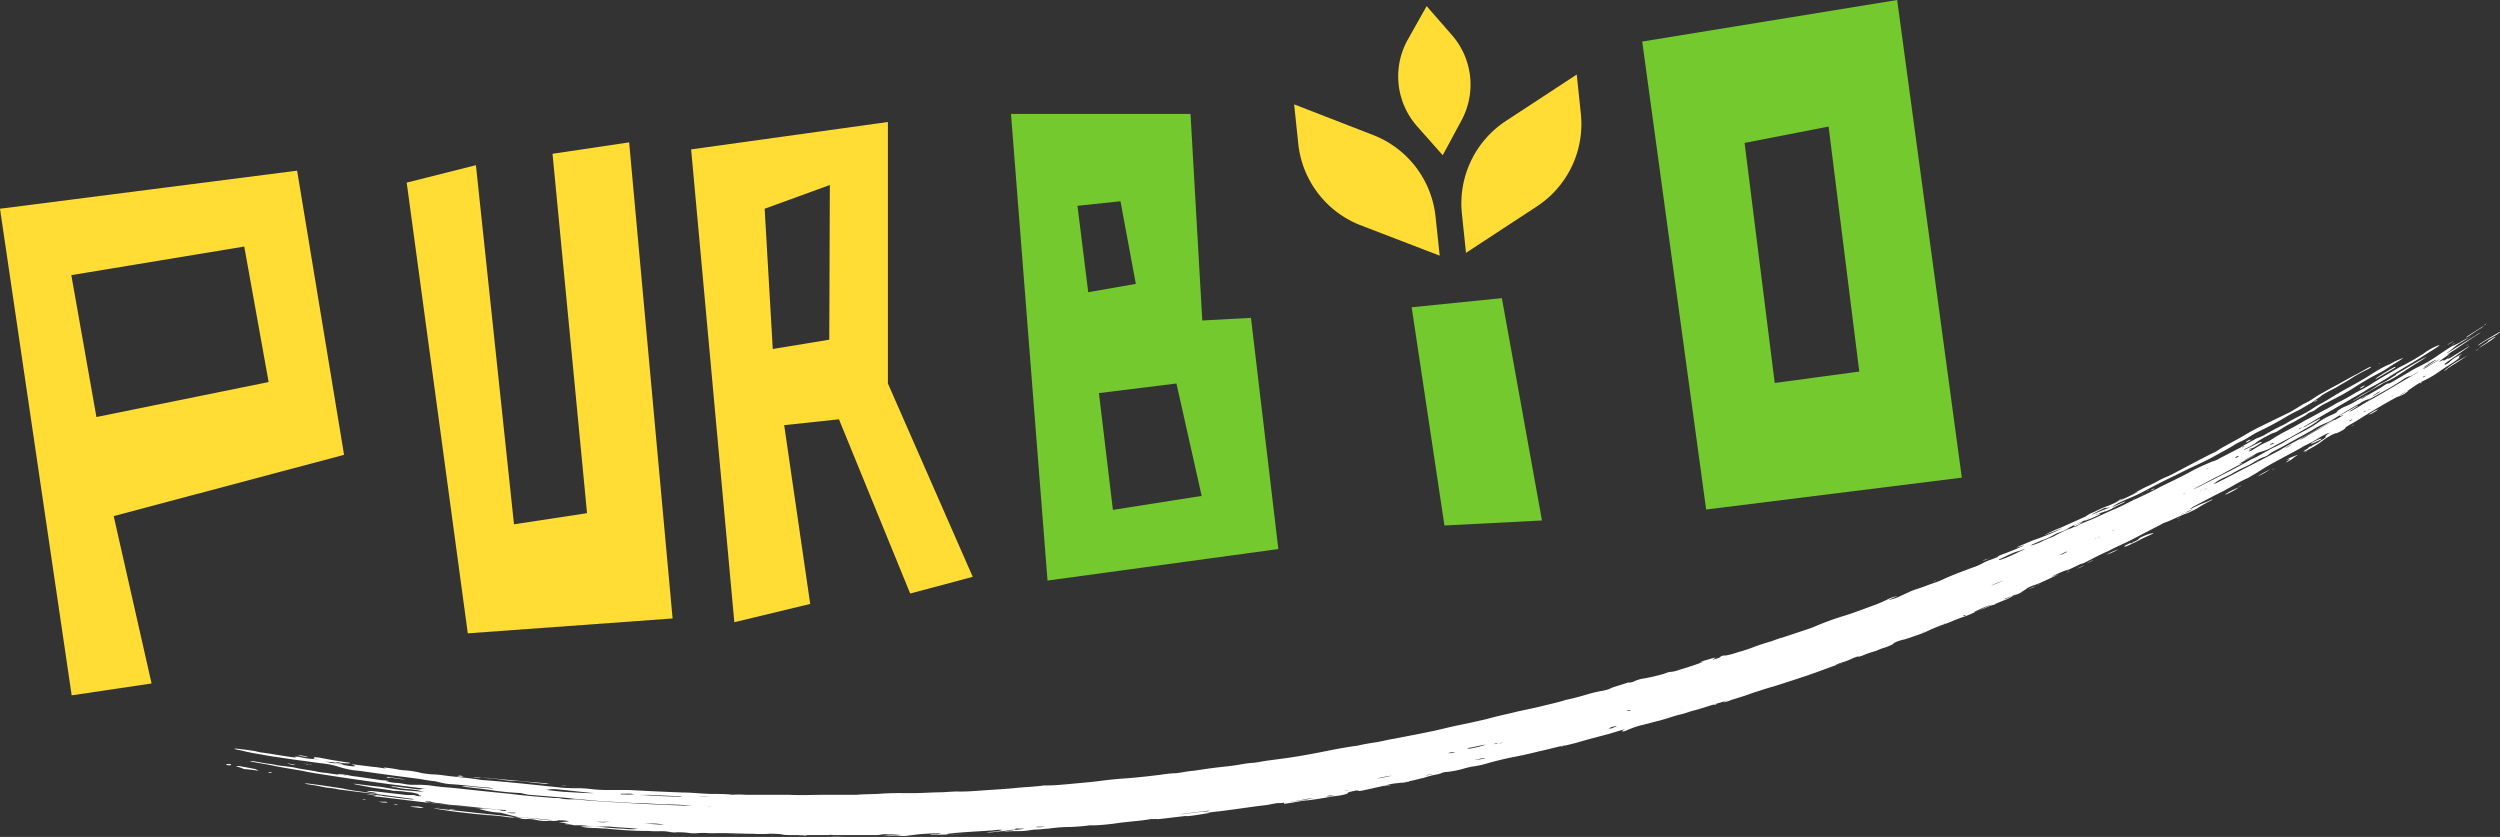
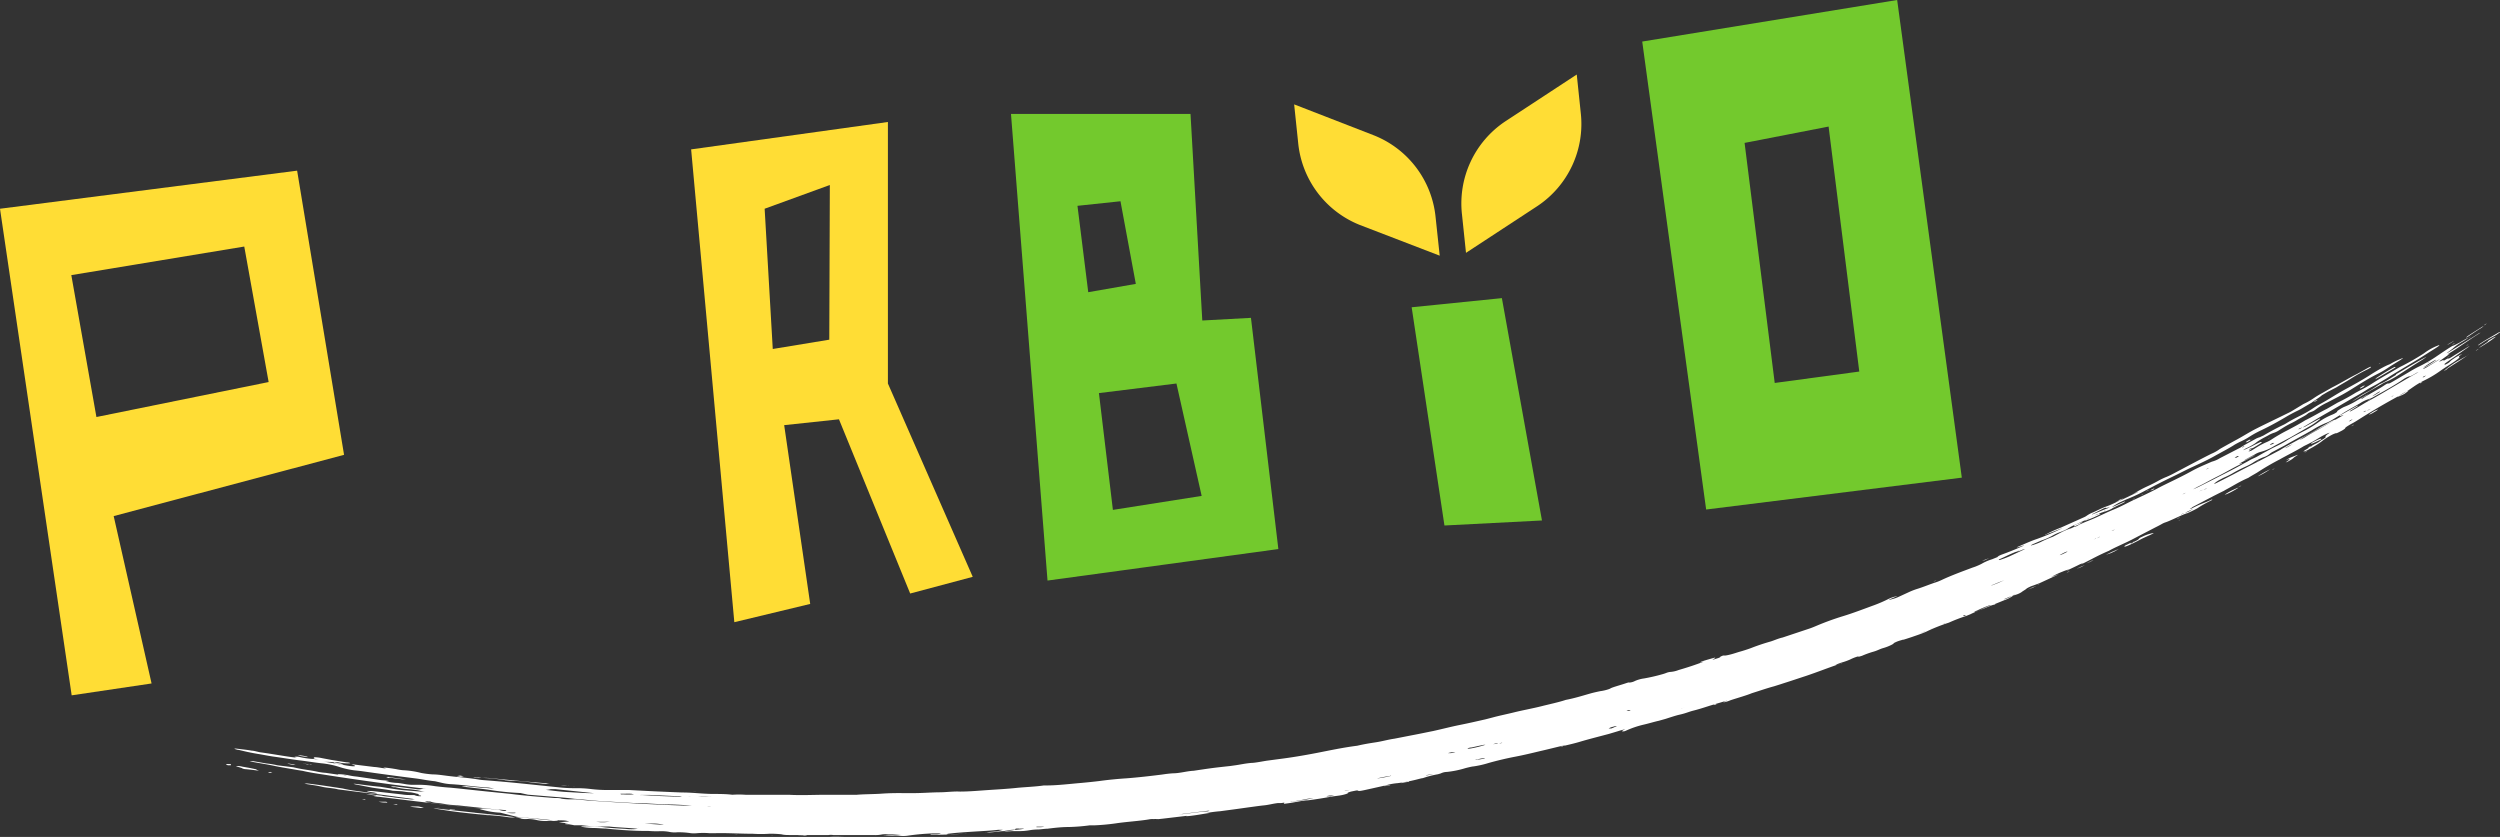
<svg xmlns="http://www.w3.org/2000/svg" viewBox="0 0 273.79 91.66">
  <rect x="0" y="0" width="273.79" height="91.66" fill="#333333" stroke="none" />
  <defs>
    <style>.cls-1{fill:#fff;}.cls-2{fill:#ffdd35;}.cls-3{fill:#73c92d;}</style>
  </defs>
  <g id="Calque_2" data-name="Calque 2">
    <g id="Calque_1-2" data-name="Calque 1">
      <g id="Groupe_10" data-name="Groupe 10">
        <path id="Tracé_457" data-name="Tracé 457" class="cls-1" d="M226.67,62.34l0,0h0ZM171.32,81.62h0Zm57-20h0ZM90.8,91.57h0Zm36-1.9h0ZM254.19,48.13l0,0h0Zm-228.1,34c-.55-.13-.55-.19,0-.12s1,.11,1.48.2c.27,0,.77.17,1,.19,1.16.15,2.62.43,3.74.56.43,0,0,0-.06-.07a1.36,1.36,0,0,1,.5,0,8.76,8.76,0,0,0,1.36.22c.26,0,.79.09,1.19.13.16,0,.12,0-.13,0-.55-.1-.85-.16-.82-.21a.3.3,0,0,1,.07-.1,4.11,4.11,0,0,1,.85.1l1,.19,1.68.27c.28,0,.48.09.37.1a3.54,3.54,0,0,1-.58,0,3,3,0,0,1-.66-.1,1.86,1.86,0,0,0-.42,0l-.08,0c-.72-.1-.45,0-1.3-.1-.23,0-.3,0-.19,0l.22,0c1,.14,1.81.31,2.72.46.52.08.94.11.84,0l-.39-.16L41,84c.25,0,.77.11,1.08.14.53.05-.33-.1,0-.08s.88.1,1.34.18a5.65,5.65,0,0,0,.7.11,9.67,9.67,0,0,1,2,.3,10.75,10.75,0,0,0,1.27.16c.51,0,1.07.09,1.62.16,1.11.14,2.31.22,3.34.39a6.58,6.58,0,0,0,.79.09c2.13.17,3.06.26,5,.46l3,.31a15.51,15.51,0,0,0,1.8.1,12.89,12.89,0,0,1,1.76.09,15.19,15.19,0,0,0,1.78.11c.37,0,.87,0,1.19,0s.75,0,1.27,0q2.86.16,5.75.27c1.13,0,2.11.14,3.31.16.72,0,1.54,0,2.2.09a9.72,9.72,0,0,1,1.43,0c1.52,0,3.16,0,4.76,0,1.3.08,2.78,0,4.18,0,.84,0,1.72,0,2.47,0,.17,0,.67,0,.81,0,.77-.07,1.85-.06,2.68-.12s1.61-.07,2.44-.06l1.08,0c.94,0,1.89-.08,2.81-.09.73,0,1.61-.12,2.26-.08,1.05,0,2.1-.1,3.14-.17s2-.12,3.05-.23c.84-.09,2.07-.13,3-.27l.27,0c1.21,0,2.57-.17,3.87-.28.64-.06,1.25-.12,1.91-.2.93-.13,2.06-.24,3-.3,1.3-.1,2.6-.25,3.87-.41.48-.07.79-.11,1.22-.14.76,0,1.49-.24,2.28-.28,2.08-.31,2.08-.31,4-.52l.57-.08c.57-.08,1.05-.2,1.77-.26.35,0,1.09-.15,1.66-.24l1.35-.18c1.35-.17,2.67-.39,4.07-.66s2.9-.6,4.49-.8c.68-.16,1.27-.26,2-.37S152,81,152.7,80.9l2-.39c.75-.14,1.5-.3,2.25-.45,1-.22,1.86-.45,2.94-.67.92-.18,1.86-.4,2.79-.61l.77-.2c.77-.21,1.63-.38,2.43-.58s2-.42,2.95-.66,1.87-.43,2.65-.69c1-.19,1.87-.47,2.79-.73.38-.1.71-.17,1-.23a4.66,4.66,0,0,0,.84-.19,1.3,1.3,0,0,0,.32-.14c.31-.14,1.06-.34,1.56-.51s.36-.09.48-.1a1.49,1.49,0,0,0,.58-.17,3.71,3.71,0,0,1,1-.28,19.38,19.38,0,0,0,2-.46,3.91,3.91,0,0,0,.45-.15,1.59,1.59,0,0,1,.39-.1,3.12,3.12,0,0,0,.94-.21c1.07-.31,1.92-.6,2.66-.88.28-.11,0,0-.09,0s-.35.11-.15,0,.91-.3,1.29-.41.32-.06.27,0l-.27.13c-.13,0-.09,0,.16,0l.5-.16a.7.7,0,0,0,.21-.11s0,0,0,0-.12,0,.3-.16h.23s0,0,0,0,.14,0,.6-.12.74-.23,1-.3.81-.24,1.21-.39c.62-.24,1.29-.48,2.14-.72.35-.1.86-.34,1.33-.44l3-1c.23-.08.52-.2.68-.27a30.33,30.33,0,0,1,2.94-1.07c1.18-.36,2.3-.8,3.43-1.21a15.19,15.19,0,0,0,1.6-.7,3.87,3.87,0,0,1,.65-.23c.37-.11.34-.09-.15.12-.65.27-.68.3-.09.14a3.77,3.77,0,0,0,.64-.23l1.15-.53a7.6,7.6,0,0,1,.94-.36c.56-.17,1.41-.52,1.95-.69a5.7,5.7,0,0,0,.72-.29c1-.47,2.17-.9,3.29-1.32.16-.06.31-.1.47-.17a6.28,6.28,0,0,0,.59-.27,5.37,5.37,0,0,1,1.13-.49l.74-.3c.25-.11.23-.11,0,0a.41.41,0,0,1-.16,0c.16-.07.38-.18.47-.21.72-.26,1.46-.55,2.26-.91.26-.12.27-.13.07-.07l-.55.18c-.08,0-.11,0-.13,0l.22-.1.26-.11c.62-.27,1.19-.52,1.7-.69a26.37,26.37,0,0,0,2.69-1.13l.15-.08-.21.08-1.65.65c-.15.05-.09,0,.12-.08a14.18,14.18,0,0,1,1.54-.69l2.59-1.16a1.35,1.35,0,0,0,.26-.15,3.13,3.13,0,0,1,.7-.37c.51-.23,1-.49,1.49-.66s1-.43,1.47-.66a3.52,3.52,0,0,1,.69-.37,6.54,6.54,0,0,0,1-.48,13.24,13.24,0,0,1,1.29-.68c.44-.2.85-.41,1.19-.6a7.43,7.43,0,0,1,.9-.43,9.54,9.54,0,0,0,.91-.44c2.48-1.31,2.71-1.44,4-2.09a4.44,4.44,0,0,0,.83-.45c.14-.11.65-.38,1-.58l.69-.38c.93-.49,1.54-.91,2.47-1.38s1.66-.81,2.49-1.22l.92-.45a4.23,4.23,0,0,0,.42-.22l1.27-.77a7.53,7.53,0,0,0,1.17-.67c.21-.14.49-.32.86-.52s.92-.53,1.23-.69c.84-.42,1.77-1,2.61-1.41l.93-.52c.61-.34.59-.28.59-.24s0,.05-.32.23a18,18,0,0,0-1.81,1c-.48.32-1.1.65-1.66,1l-.93.48-.65.38c-.12.15-.89.61-1.09.79l-.9.53c-.2.12-.4.24-.61.34-.48.23-.95.48-1.4.75-.84.5-1.76,1-2.62,1.41a11.12,11.12,0,0,0-1.31.72,7.13,7.13,0,0,1-1,.54c-.13.06-.57.29-.67.36-.52.34-1.45.82-2.16,1.22s-1.55.79-2.39,1.18c-.67.3-1.53.76-2.29,1.12-1.08.52-2,1-2.87,1.46a17.8,17.8,0,0,1-1.87.89c-.26.1-.69.3-1,.44a8.3,8.3,0,0,0-.81.49,2.56,2.56,0,0,0,.32-.12l.77-.35c.27-.12.42-.17.35-.11a1.22,1.22,0,0,1-.29.17l-.77.37a1.76,1.76,0,0,0-.42.24,6.1,6.1,0,0,1-1.08.4l-.53.24a3.88,3.88,0,0,0-1,.47l-.24.11-1.31.59a5.24,5.24,0,0,0-.73.41,5.64,5.64,0,0,1-.71.31,5,5,0,0,0-.82.37,6.45,6.45,0,0,1-1.26.56l-.76.33a2.53,2.53,0,0,0-.37.18c-.18.12.59-.12,1.05-.34a11,11,0,0,1,1.32-.57l.76-.4a8,8,0,0,1,1.12-.5c.11,0,.28-.11.43-.17a1.36,1.36,0,0,0,.55-.24c.73-.35,1.23-.5,1.94-.83s1.34-.63,1.78-.81c.92-.37,1.58-.76,2.4-1.14s1.68-.78,2.49-1.21c.45-.25,1.15-.58,1.74-.87s1.3-.64,1.95-1c.81-.45,1.56-.75,2.26-1.06a3.13,3.13,0,0,0,.88-.38L245.4,49c.28-.22,1.14-.66,1.75-1l.28-.11c.1,0,0,0,.43-.18.7-.41,1.41-.8,2.14-1.15a3.23,3.23,0,0,0,.41-.22c.71-.44,1.38-.74,2.08-1.12s.93-.62,1.65-1c1-.54,1.64-1,2.61-1.53s1.84-1,2.75-1.58,1.64-1,2.24-1.23a8.29,8.29,0,0,1,1.31-.63c.24-.11.1,0-.23.22-.49.3-.94.57-1.37.86s-.77.47-1.17.67c-.61.31-1.25.69-1.9,1.09-1.59,1-1.58,1-3.53,2a7.08,7.08,0,0,0-1.29.79,1.41,1.41,0,0,1-.34.19l-.35.13-.22.16c-.09.11-.68.41-1,.59a7.45,7.45,0,0,1-.83.45c-.21.11-.49.26-.68.38s-.36.22-.54.34a2.45,2.45,0,0,1-.51.26,2.86,2.86,0,0,0-.69.31c-.36.19-.67.35-.92.51a4.46,4.46,0,0,0-.5.35,6.8,6.8,0,0,1-.83.47,2.1,2.1,0,0,0-.5.29l.33-.13.68-.33c.29-.16.59-.3.89-.44.1,0,.35-.06-.12.23-.2.13-.48.3-.73.44l-.46.35s0,0,.1,0l.12-.05.05,0c.28-.16.49-.3.75-.46a8,8,0,0,1,.92-.48,3.34,3.34,0,0,0,.62-.33,18.67,18.67,0,0,1,1.74-1c.66-.35,1.37-.73,1.92-1.08.71-.34,1.61-.88,2.36-1.25L256,44.1A21.65,21.65,0,0,0,258,43l.45-.24a13.31,13.31,0,0,0,1.42-.81c.84-.54,1.78-1.06,2.67-1.59a6.87,6.87,0,0,1,.64-.34c.79-.41,1.55-.85,2.29-1.33a6.07,6.07,0,0,1,1.64-.89c.08,0,.09.05-.62.49s-1,.64-1.58,1l-1.5.9c-.64.39-1.32.78-1.91,1.17-.22.14-.65.38-.95.57-.51.31-.88.45-1.36.76s-.95.58-1.44.85c-1,.58-1.94,1.14-2.91,1.69s-1.78,1.06-2.66,1.58a1.34,1.34,0,0,0,.44-.19l1.26-.69c.24-.13.28-.13.16,0a9,9,0,0,1-.86.62l-2.32,1.34-1.79.95a5.28,5.28,0,0,1-1.46.64,2.26,2.26,0,0,0-.66.28l-1,.54-.22.14.19-.08.76-.39.33-.15-.2.12-1.27.67c-.22.12-.42.23-.23.17.41-.14.33-.07-.29.24-.81.42-1.43.79-2.17,1.16s-1.27.68-1.91,1a8,8,0,0,0-.76.41c.32-.13.63-.28.94-.44l1.29-.65c1-.52,2-1,3-1.56.27-.16.64-.34.92-.51s.56-.26.87-.43l.68-.39.72-.39c.62-.34,1.13-.52,1.87-1,.51-.33,1.3-.73,2-1.09a11.67,11.67,0,0,0,1.5-.93,7,7,0,0,1,1.5-.81l.17-.08a2.43,2.43,0,0,0,.31-.2c.05,0,0,0,0-.08a4.93,4.93,0,0,1,.73-.45,8.78,8.78,0,0,0,1.56-.79l.76-.43.4-.21a4.1,4.1,0,0,1-.41.26,1.65,1.65,0,0,0-.44.3l.18-.06c.6-.42,1.62-.94,2.32-1.4.3-.2.41-.26.5-.25s.15,0,.72-.34l1.5-.88c.46-.28.82-.48,1.11-.62a14.72,14.72,0,0,0,1.76-1c.62-.41,1.14-.79,1.93-1.27,0,0,.1,0,.83-.39.25-.16.5-.29.75-.43l.2-.08c.09,0,.44-.23,0,0-.21.14-.47.31-.71.45a5.63,5.63,0,0,0-1,.71c-.08.08-.48.36-.71.54a1.36,1.36,0,0,0,.21-.1c1.07-.66,2.14-1.32,3.2-2a2.48,2.48,0,0,1,.32-.17l-.18.13c-.71.43-1.17.78-1.77,1.17-.29.19-.53.37-.84.57-.51.33-1.22.75-.54.42-.27.2-.51.38-.83.6-.52.37-.42.34-.06.17.18-.08.12,0,.23,0l.36-.21c.2,0,.2,0,.76-.36l1.24-.76c.15-.1.3-.18.45-.27a2,2,0,0,1-.25.2c-.46.32-.93.65-1.42,1-1.17.8-1.23.84-1,.85,0,0,.19-.1.3-.16l.15-.11a1.78,1.78,0,0,1,.42-.35,3.87,3.87,0,0,1,.59-.36c.13-.07.51-.28.32-.15-.47.35-.24.27-.24.33s-.27.3-1,.76c-.37.24-.79.51-1.06.7a11.8,11.8,0,0,1-1.87,1.11,9.22,9.22,0,0,0-1.09.65c-.18.12-.35.25-.56.38s-.71.45-.94.57c-1.71.92-3.22,1.82-4.68,2.75-.13.08-.3.19-.46.27-.92.51-.83.52-.87.61a2.44,2.44,0,0,1-.54.33,3.84,3.84,0,0,1-.37.18c-.07,0,0,0-.09,0a2.5,2.5,0,0,0-.38.15,7.35,7.35,0,0,0-.85.51c-.22.15-.33.25-.56.41a11.47,11.47,0,0,1-1.06.64,2.17,2.17,0,0,1-.68.3s-.13,0,.43-.32a5.42,5.42,0,0,1,.89-.54,2.93,2.93,0,0,0,.63-.4,1.6,1.6,0,0,0,.44-.29c.07-.11-.18-.06.38-.45.27-.19-.53.16-1,.45a16.27,16.27,0,0,1-1.74.95c-.79.49-1.84,1-2.65,1.46a28,28,0,0,0-2.44,1.42c-.11.08-.69.39-1,.6-1.06.46-1.65.87-2.47,1.3l-.22.13c-2.05,1-3.66,1.95-5.69,2.91-.83.45-1.78.9-2.66,1.34C235,58,235,58,235,58a1.94,1.94,0,0,0,.36-.15l.41-.23c.64-.33,1.12-.44,1.87-.87.55-.31,1.33-.67,2-1l.25-.12c.41-.18.11,0,0,.05s-.07.07.15,0c1.17-.61,1.33-.55,2.24-1,0,0,0,.07-.1.12a12.43,12.43,0,0,0-1.51.85,12,12,0,0,1-1.14.56c-.39.08-1.91.86-2.39,1a2.17,2.17,0,0,0-.41.19c-.28.16-.59.31-.88.46l-2.48,1.29c-.75.38-1.78.81-2.41,1.17-1.22.52-1.82.89-2.7,1.32a3.16,3.16,0,0,0-.74.29l-.86.41a5.37,5.37,0,0,0-.8.27,8.06,8.06,0,0,0-1.22.59l.39-.15.46-.17-.16.08-1.69.78c-.3.15-.62.25-.93.37a3.31,3.31,0,0,0-.79.36c.08,0-.44.29-.53.38a2.43,2.43,0,0,1-.68.3,1.19,1.19,0,0,0-.36.17,3.84,3.84,0,0,1-.89.43l-2.16.88c-.54.21-1.07.42-1.49.63l-.49.2a18.71,18.71,0,0,0-1.89.73c-.86.28-1.68.6-2.5,1-.5.22-1,.38-1.51.56-.94.31-1,.33-1,.3s0,0,0,0l-.37.11a3.48,3.48,0,0,0-.63.26c-.07.07,0,.07-.35.24a5.12,5.12,0,0,1-.85.32c-.38.11-.63.28-1.09.4a10.28,10.28,0,0,0-1.21.44l-.34.1s0,0,0,0a.3.3,0,0,0-.21,0,5,5,0,0,0-.76.31,7.28,7.28,0,0,1-.89.32,3.74,3.74,0,0,0-.72.29,2.67,2.67,0,0,0,.57-.16l.2-.06s0,0-.07,0l-.23.09c-1.3.44-2.42.89-3.7,1.32-.83.27-1.65.55-2.48.81-.35.12-.75.24-1,.32-.79.21-1.61.5-2.42.75-.63.26-1.54.51-2.33.77a3.52,3.52,0,0,1-.78.24c-.06,0,.11-.08.26-.14s.19-.09-.07,0c-.63.19-1.31.38-1.9.57s-1.09.35-1.7.5c-.41.11-.77.28-1.42.42-.4.09-1,.29-1.53.46l-.75.21c-.5.11-1,.27-1.6.41a10.12,10.12,0,0,0-2,.68l-.17.06a1.09,1.09,0,0,1-.26,0,.7.7,0,0,1,.17-.13s.23-.1.18-.09a6.93,6.93,0,0,0-.75.2l-1,.3c-1.08.29-2.17.56-3.21.87-.39.12-1,.27-1.6.41a1.68,1.68,0,0,0-.5.07c-.75.18-1.5.37-2.25.54-.91.22-1.78.43-2.72.61s-2,.43-2.92.69a10.61,10.61,0,0,1-1.69.38c-.13,0-.82.17-1,.23a10.78,10.78,0,0,1-1.88.37,1.56,1.56,0,0,0-.66.16l-.3.09a10.49,10.49,0,0,0-1.67.43c-.14,0-.63.15-1,.23a15.44,15.44,0,0,1-1.78.32,6.34,6.34,0,0,0-1.44.29l-.06,0-1.43.32c-1.24.28-1.29.28-1.42.19s0,0,0,0h-.15l-.44.09a2,2,0,0,0-.52.17c-.07,0,.25,0-.24.15s-.91.17-1.37.24c-.92.16-1.83.32-2.75.43-.49,0-1.3.2-2,.3s-.66.1-.58,0-.15,0-.42,0l-.28,0c-.58.07-1,.2-1.51.25s-1.09.14-1.64.21l-1.43.2-1.72.23c-.36,0-.27,0-.15,0s.38,0,.17,0a14.8,14.8,0,0,0-1.49.19c-.07,0,.19,0,.3,0-.72.11-1.27.22-2.09.32-.58.07-.6,0-.28,0,.15,0,.11,0-.16,0l-.85.1-1.69.2-.55.06a6.32,6.32,0,0,0-.87,0c-1.09.2-2.58.28-3.77.46a24,24,0,0,1-2.4.22l-.49,0a20.73,20.73,0,0,1-2.23.18c-.83,0-1.6.09-2.39.19-.34,0-.67.07-1,.08a5.72,5.72,0,0,0-.92.08,6.87,6.87,0,0,1-1.36.1l-.55,0c-.87.07-.81,0-.83,0-.62,0-1.06.13-1.79.15h-.41a.4.4,0,0,1,.15,0,6.62,6.62,0,0,1,.66-.08,4.17,4.17,0,0,0,1-.16l.16-.05-.52,0c-.83.1-1.81.14-2.74.2s-1.85.12-2.55.21a1,1,0,0,0-.33.07,2,2,0,0,0,.59,0l1.41-.06c.24,0,.32,0,.22,0a1.09,1.09,0,0,1-.26,0c-1.27.09-2.44.12-3.56.12-.17,0-.25,0-.09-.06l.51,0c.37,0,.65-.08.46-.09h-.75a24.75,24.75,0,0,0-2.72.24,3.32,3.32,0,0,1-1.09,0,4.42,4.42,0,0,0-.63,0,9.33,9.33,0,0,1-1.06,0l1-.06,1-.07c.2,0,.16,0-.1,0H97.26a2.72,2.72,0,0,0-.64,0,3.75,3.75,0,0,1-1,.07c-1.33,0-2.82,0-4.37,0a1.77,1.77,0,0,0-.51,0l-1,0c-.26,0-.64,0-.75,0-.76,0-1.65,0-2.47,0-.31,0-.63,0-.94-.08a10,10,0,0,0-1.34-.06,13.39,13.39,0,0,1-1.79,0c-1.4,0-2.85-.1-4.2-.06l-.54,0a8.08,8.08,0,0,0-1.39,0,3.5,3.5,0,0,1-.65,0,8.52,8.52,0,0,0-1.51-.1,3,3,0,0,1-.94-.06,4.85,4.85,0,0,0-.93-.06A11,11,0,0,1,71,91l-.44,0c-1.07,0-2.23-.09-3.35-.16l-.23,0h.2l2.28.12h.22l-.31,0c-1-.06-2.07-.11-3-.22-.39,0-.91-.06-1.32-.06a7.1,7.1,0,0,1-1.22-.11c-.21,0-.24,0-.08-.06a13,13,0,0,1,2.49.1c.76.08,1.47.12,2.23.16a5.31,5.31,0,0,0,1.38,0c-.88-.11-2.19-.14-3.13-.25l-.7,0a19.93,19.93,0,0,1-2.32-.14l-.73,0-.52,0,.25,0c.25,0,.23,0-.41-.11-.2,0-.54,0-.34-.07.43,0,.38,0-.74-.15l1-.08c.12,0,.2,0-.11-.07s-.52-.05-.8-.06-.62,0-.75,0c-1.24-.16-2.62-.25-3.93-.38L54.79,89a8.84,8.84,0,0,1-1.91-.3c-.07,0-.4-.08-.32-.09.35,0,.43,0-.34-.1l-2.32-.25c-2.8-.31-5.61-.66-8.41-1-.23,0-.7-.1-.49-.09.49,0,.06-.05-.49-.13L40,86.93l-.22,0H40l1.82.21c.38.11,1,.11,1.4.2l2,.23c.31,0,.25,0,.22,0a.9.9,0,0,0-.32-.09c-1.7-.22-3.37-.47-5.09-.66-.9-.09-2-.25-3-.37-.56-.15-1.24-.16-1.74-.28s-1-.19-1.59-.28a2.22,2.22,0,0,1-.37-.09c-.07,0,0,0,.3,0,1.22.14,2.56.35,3.89.55.86.21,2,.33,3,.48.62.09.84.09.78.06a2,2,0,0,0-.52-.12c-.49-.07-.56-.11-.58-.14s.22,0,.55,0L44,87a5.49,5.49,0,0,0,.91.07c.06,0,0,0,.45,0l.19.07a2.25,2.25,0,0,0,.36.06h.16s.11,0,0-.07c-.75-.13.31-.07-.47-.22a4.42,4.42,0,0,0-.63-.14c-.39,0-.77-.1-1.09-.12L43,86.6c-.63-.15-1.66-.23-2.39-.37-.16,0-.13,0,0,0s.22,0,0,0L39,85.92a1.29,1.29,0,0,1-.28-.08s.06,0,.17,0c.88.1,1.85.25,2.72.32l1.06.17c.55.09,1.07.17,1.63.22l1.53.12.92.06c.59,0,.59,0,0,0-.34,0-.67-.11-.9-.16a11.72,11.72,0,0,0-1.19-.15,8,8,0,0,1-1.37-.21l-.23,0a1.07,1.07,0,0,1-.27-.09l.4,0,2.31.29a1.61,1.61,0,0,0,.69,0,1,1,0,0,1,.35,0c.27,0-.08,0-.3-.07-3.37-.42-6.74-.88-10.1-1.4-1-.16-2.13-.31-3-.52l-.57-.09c-.83-.15-1.72-.28-2.51-.45s-1.68-.3-2.5-.46l-.22-.06.39,0,1.43.25a9.85,9.85,0,0,1,1.21.2l1.75.22.45.1c.65.14,1.54.24,2.17.38a6.07,6.07,0,0,0,.94.13l2.26.33H38l-.2-.05-.26,0c-.52-.08-.62-.12-.51-.14a7.47,7.47,0,0,1,1.06.11,7.25,7.25,0,0,0,1,.16l2.13.31a7.11,7.11,0,0,0,.79.1,3.4,3.4,0,0,1,.64.09c.06,0,0,0-.08,0s-.5,0-.1.06a5.91,5.91,0,0,0,.94.13c.24,0,.51.06.79.1a5.65,5.65,0,0,0,.91.11c.12,0,.32,0,.36,0a11.37,11.37,0,0,1,2.18.15c.58.07,1.14.13,1.65.16l.82.08c1.92.21,3.85.41,5.77.6,1.52.2,3.18.32,4.78.45.28,0,.64,0,.83.08a6.4,6.4,0,0,0,1.16.07,6,6,0,0,1,.95.05l.8.08q6.49.45,13,.64a1.75,1.75,0,0,0,.51,0l-1.09,0a10.94,10.94,0,0,1-1.29-.08c-.52-.07-1.23-.1-2-.13-1.41,0-2.89-.16-4.2-.16l-3.46-.2c-1.11-.07-2-.19-3-.26-.63-.09-1.4-.15-2.17-.21l-2.89-.24L57,86.85a30.6,30.6,0,0,1-3.44-.35c-.81-.12-1.63-.2-2.47-.3a2.54,2.54,0,0,1-.54-.09l.49,0c.34,0,.37,0,.14,0s-.21-.05,0,0l1.7.17c.41,0,.77.07,1,.07s.56,0,.24,0l-.62-.1c-1.25-.06-2.89-.31-4.13-.37a6,6,0,0,1-1-.15l-.72-.17c-.84-.08-1.4-.22-2.13-.31-2-.25-4-.52-6-.81l-.76-.08A9.13,9.13,0,0,1,37.18,84a9.34,9.34,0,0,0-2-.41c-.7-.08-1.45-.2-2.14-.29-.89-.1-2-.29-2.94-.42-.48-.06-1.13-.19-1.71-.29-.89-.14-1.57-.3-2.27-.47Zm17.59,4-.18,0h-.17c.2,0,.4,0,.35,0Zm1.69,1.46-.32-.05h0l.16,0h.18Zm9.2,1.15-.18,0h-.18l.17,0Zm.88,0h.3l-.19,0-.8-.07h0l-.23,0-4-.43c-.54-.06-.88-.07-1.31-.11L48,87.94a2.52,2.52,0,0,1-.9-.17l-.2,0a.6.6,0,0,0-.19,0c-.33,0,0,.11.69.19l2.31.27,2,.22c.88.11,1.36.08,2.15.17l.83.08h0a1.77,1.77,0,0,0,.68.11Zm1,.25s0,0,0,0l-.18,0-.83,0,.4.06a3,3,0,0,0,.6,0Zm10.38,1L66.05,90h-.77l.49.05.43,0Zm2.88.17-.15,0c-.22,0-.25,0-.11,0h.19s.08,0,.06,0Zm.31.42a.52.52,0,0,0-.17,0h0c.14,0,.3,0,.37,0s0,0-.2,0Zm2.68-.25a5.11,5.11,0,0,0-1-.14c-.37,0-.75,0-1.12,0h0l2,.14.08,0Zm1,0-.18,0h-.19l.17,0ZM238.89,56.34l.39-.18h0a1.63,1.63,0,0,0,.64-.26l.28-.16-.18.07-.73.35h0l-.21.07c-.15.06-.3.14-.2.11Zm14.21-7.48c-.07,0-.21.1-.34.16h0l0,0,.06,0a.49.49,0,0,0,.17-.06c.14-.07.27-.15.16-.11Zm-2-.23h0l-.39.18-.4.23c-.14.09.11,0,.42-.19Zm6.56-2.74-.3.16-.14.12.24-.1.2-.18Zm2.07-1.14s-.15,0-.49.22h0l-.08,0-.16.05-.16.09c0,.05.14,0,.32-.14l0,0,.05,0s0,0,.05,0a2.76,2.76,0,0,0,.32-.17.31.31,0,0,0,.11-.09Zm2.44-1.46-.14.07-.18.12.17-.08s.14-.1.14-.11Zm3.63-3.53.15-.07.15-.1-.22.11Zm-.39.51.19-.1a11.78,11.78,0,0,0,1.09-.68c.09-.06.1-.1.05-.08a2.68,2.68,0,0,0-.33.18,10.18,10.18,0,0,0-.94.62l-.07.06Zm0,.14.31-.16.71-.43h0l.47-.29.39-.26-.36.2c-.39.24-.8.49-1.12.65a2.12,2.12,0,0,0-.36.21c-.05,0-.09.08-.05.07Zm-.16.91s.1,0,.16,0l.29-.19-.23.07-.23.17Zm-5.41,2.07c.14-.08.29-.15.43-.24s.42-.25.39-.27h-.05a1.51,1.51,0,0,0-.35.2l-.34.22-.09.08ZM242.47,53a1.17,1.17,0,0,0,.24-.09c.85-.43,1.72-.87,2.54-1.31l.87-.45c1.19-.6,2.39-1.23,3.58-1.86.57-.37,1.38-.79,2.13-1.2s1.53-.82,2.16-1.22c.15-.1.49-.28.75-.42a7.69,7.69,0,0,1,.9-.47c.1,0,.07,0,.09,0l0,0h0l-2.75,1.51c-.37.2-.65.37-.87.51l-.3.2a4,4,0,0,0,.65-.33c.4-.26.85-.51,1.38-.8l1.74-1a.83.83,0,0,0,.15-.11l.05,0h0l.7-.4c.45-.29-.2.06-.22,0s0-.07.28-.22l1.49-.83c.16-.1.28-.11.13,0l-.64.4c-.26.16-.21.16-.12.14s.27-.14.42-.22l.25-.14.9-.54c.37-.22.74-.4,1.12-.62s.67-.38,1-.58l2.58-1.52,1-.57.2-.13-.18.08c-.6.36-.83.46-.84.4a2.65,2.65,0,0,0-.65.33c-1,.69-2.22,1.35-3.37,2a3.85,3.85,0,0,1-.49.19,3.79,3.79,0,0,0-.9.45c-.75.43-1.52.85-2.14,1.26l-.85.52a4.12,4.12,0,0,1-.66.34,9.08,9.08,0,0,0-1.61.83c-1,.57-2,1.1-2.94,1.64l-1.28.68a1.94,1.94,0,0,0-.34.21,2,2,0,0,1-.76.42,6.55,6.55,0,0,0-1.17.62,6.52,6.52,0,0,1-.83.43c-.41.19-.81.39-1.2.61a8.3,8.3,0,0,1-1.07.55c-.14.06-.52.27-.65.34a3.16,3.16,0,0,0-.39.28Zm-1.58.8.36-.16h0l.06,0,.17-.05c.15-.07.28-.15.18-.11s-.22.1-.35.16h0l-.05,0s-.06,0-.35.14h0ZM251.8,47l.32-.16h0l0,0-.07,0-.15.05c-.15.07-.27.15-.17.11Zm-3.17,1.73.22-.08h0a1.64,1.64,0,0,0,.22-.14s-.09,0-.17,0c-.3.15-.3.17-.27.18Zm-2.25.5.34-.17h0l0,0-.07,0a.58.58,0,0,0-.17.06c-.14.06-.27.14-.17.1Zm-1-.24.09,0,.15,0,.17-.09c0-.05-.14,0-.32.13h0Zm-.63,1.13.19,0a2.29,2.29,0,0,0,.26-.18s-.1,0-.15,0l-.3.16Zm-3.18,1.3.19-.07.17-.11-.17.07ZM239,54.15l.2-.08.18-.11-.18.08Zm-7.72,4,.17-.07.18-.1-.18.07-.18.09Zm-1.83.88a.25.25,0,0,0,.12-.08l.08,0,0,0c.19-.09.36-.17.33-.18l-.17.08-.16.1-.08,0h0l-.3.15.18-.08Zm-3.83,1.76.24-.09c.39-.18.63-.31.54-.3a1.66,1.66,0,0,0-.37.14l-.39.2c-.17.08-.18.1,0,0ZM232,54.9c.66-.3,1.34-.63,2-.95a1.18,1.18,0,0,0,.19-.11l-.2.08c-.67.32-1.27.58-1.87.82h0l0,0,0,0-.15.12c-.1,0-.41.22,0,0ZM230.43,56a.71.71,0,0,0-.14.1l-.06,0,0,0h0l.33-.17c.09-.06-.05,0-.19.06Zm-1.28.34,1.57-.64c.08,0,.24-.12.37-.19-.43.16-.46.12-.49.09a1.58,1.58,0,0,0-.26.1l-1.13.57c-.09,0-.12.08-.06.06Zm-10.19,5a10.51,10.51,0,0,0,1.11-.41l1.6-.75c.15-.06.09-.06-.13,0a4,4,0,0,1-.73.26h0c.12-.06.27-.12.33-.16s0,0-.19.07a.42.42,0,0,0-.14.09l-.06,0h0c-.75.3-1.21.56-1.86.84-.17.06-.13.06,0,0Zm1.4,3.93-.06,0h0l-.7.29a.42.42,0,0,0-.14.09l.21-.07a2.46,2.46,0,0,0,.63-.31l.05,0h0l.34-.16c.09,0-.06,0-.2.07l-.14.08Zm-2.29-1.14.21-.07.51-.2.72-.32-.61.23-.62.26a1.33,1.33,0,0,0-.21.09Zm-1.78,2.89.48-.19c.41-.19.82-.38,1.36-.59h0l.09,0,.17,0,.17-.08s-.15,0-.34.11h0l-.08,0-.2,0a12.87,12.87,0,0,0-1.44.6c-.16.06-.46.19-.21.12Zm-1.26.44.14,0,.15-.08-.15,0-.15,0Zm-2.2.86.19-.06c.26-.11.27-.12,0,0l-.09,0Zm-3.12,1.24.73-.26a3.08,3.08,0,0,0,.67-.29l0,0h0l.74-.29.1,0,.09,0h0l-.14,0-.15.05a2.07,2.07,0,0,0-.64.29h-.06l-1.23.47-.2.08h0Zm-25.61,8,.17,0c.26-.09.27-.1,0,0a.55.55,0,0,0-.18,0Zm-5.82.22-.15.07.28,0c.06,0,.18-.07.16-.08h-.1l-.17,0Zm-2.09,2,.27,0,.18-.07.44-.2c.12,0,.12,0-.14,0l-.5.14a2.06,2.06,0,0,0-.26.12s0,0,0,0Zm-8.9,2.16.16,0,.17,0-.25,0Zm-3.24-.54h.24c.15,0,.29-.07.19-.06l-.36.07H164s0,0,0,0l-.17,0-.31.09c-.06,0,.13,0,.52-.07Zm-1.45,1.62a3.64,3.64,0,0,0-.8.15c-.08,0-.14,0-.24.06l.53-.07.4-.07c.09,0,.14-.08.11-.08ZM160.75,82a3.09,3.09,0,0,0,.52-.07,11.51,11.51,0,0,0,1.4-.36l.13,0-.3,0-.54.11h0l-.8.18c-.23,0-.49.11-.42.13Zm-2.18.48.34,0,.48-.11a1.76,1.76,0,0,0-.31,0,3.61,3.61,0,0,0-.51.11Zm-1.48,1.61.16,0,.17,0h-.08l-.07,0Zm-.93.84.49-.08.34-.09-.49.08a2.05,2.05,0,0,0-.34.07Zm-4.31.83-.17,0-.19,0,.18,0Zm-1.06-.51h.07c.48-.06,1-.16,1.45-.27.09,0,0-.06-.1,0-.37.05-.84.14-1.23.23a.6.6,0,0,0-.19.06Zm-3.85,1.35.41,0h0l.46-.09s0,0,0,0a4.93,4.93,0,0,0-.67.11.6.6,0,0,0-.2,0Zm-1.65.61h0l.2,0,.2,0,.44-.09c.14,0-.14,0-.45,0a2.44,2.44,0,0,0-.39.07Zm-4,.6h.15c.8-.11,1.6-.23,2.39-.39,0,0,0,0,0,0a5.16,5.16,0,0,0-.79.09c-.45.1-1,.19-1.55.28l-.11,0Zm-6.38.66h.2l.21,0h-.19l-.22,0Zm-5.75.69.36,0c.93-.11,1.93-.26,2.73-.3l.21-.06a.7.7,0,0,0-.25,0l-1.4.17h0l-.86.11-.56.07-.23,0Zm-13.91,1.3h.2c.28,0,.3,0,0,0l-.1,0-.13,0Zm-1.74.13h.41a1.9,1.9,0,0,0,.47-.06s-.29,0-.45,0l-.43,0ZM110,91h0a5.07,5.07,0,0,0,1.1-.11h.06l.64-.07c.5-.07.45-.08-.16-.07a1.35,1.35,0,0,0-.4,0,.44.44,0,0,0-.08.11h-.06A6.71,6.71,0,0,0,110,91Zm-22.3.52a2.41,2.41,0,0,0,.71,0,1.39,1.39,0,0,0-.5,0,2.6,2.6,0,0,0-.56,0c-.07,0,.07,0,.35,0Zm-9.6-3.27h0c.2,0,.4,0,.34,0a1.08,1.08,0,0,0-.18,0,.85.85,0,0,0-.16,0Zm-2.81-1,.45,0,.73,0a8,8,0,0,0,1.2,0,1,1,0,0,0,.24,0l-.22,0-1.11,0h0l-.83,0a3.7,3.7,0,0,0-.46,0Zm-5.2-.18.22,0,2,.11h0l2,.08a1.83,1.83,0,0,0,.33,0c.1,0-.15-.05-.35-.06l-3.1-.14c-.31,0-.6,0-.89,0a.65.65,0,0,0-.14,0ZM68,87l.3,0a7.36,7.36,0,0,0,1,0c.14,0,.19,0-.15-.07a6,6,0,0,0-.74,0c-.19,0-.3,0-.52,0s-.2,0,.06,0Zm-8.59-.52c1,.07,1.69.21,2.68.26s2,.13,3,.13c.2,0,.23,0,0,0l-4.29-.45c-.12,0-.46,0-.47,0a3.31,3.31,0,0,1-1.13.08c-.18,0-.1,0,.14,0ZM268,39.23h0l0,0ZM231.35,55.67l0,0h0ZM36.62,83.54h0ZM253.3,44l0,0h0Zm16.77-7h0l0,0Zm-1.56.81h0l0,0Zm-117,48.24h0ZM61.11,89.83H61ZM262.38,41.07c-.63.37-1.1.73-1.77,1l-.73.49a6.5,6.5,0,0,1-.63.37c-.2.1-.54.29-.68.38l-1.05.7s0,0,0,0c.15-.09.37-.2.44-.25.87-.55,1.89-1.12,2.87-1.69a3.6,3.6,0,0,1,.68-.34,8.93,8.93,0,0,0,1.09-.61c.83-.54,1.65-1.08,2.64-1.69.13-.08.24-.16.36-.25s.18-.15-.06,0c-1,.52-2.06,1.18-3.12,1.8Zm-206,48.44h0ZM52,89l-4.32-.47-.45,0,.21,0c2.35.37,2.37.38,5.08.66l1.73.17h.28l-.21,0-1.68-.19a1,1,0,0,1-.17,0h.22c1,.1,2,.18,3,.33a2.54,2.54,0,0,0,.73,0l-.68-.09c-.52-.08-3-.33-3.72-.4Zm.77-3.79h0Zm2.54.24.77.07c.91,0,1.75.12,2.65.24.27,0,.72.07,1.08.1h.35c.12,0-.12,0-.37-.08-2.08-.17-4.17-.37-6.26-.58a7,7,0,0,0-.7,0c-.11,0-.05,0-.06,0,.85,0,1.7.12,2.54.24ZM233,59.62a3,3,0,0,1,.7-.28c.4-.19.5-.26.52-.31a.8.8,0,0,1,.17-.15l.45-.21a5,5,0,0,1,1-.3c.07,0-.14.13-.66.35-.26.12-.49.22-.72.34s-.42.23-.66.34c-.76.38-1.13.52-1.14.45s.11-.12.36-.24Zm.33-.07.17-.08.13-.09.09-.05-.06,0,0,0c-.17.07-.35.16-.3.16Zm-176.87,30Zm4.6.3h0Zm-2.46-.19c-.39,0-.9-.1-1.31-.12a3.84,3.84,0,0,0-.83,0,3.35,3.35,0,0,1,.54.08c.05,0,0,.05.38.08l.24,0a4.18,4.18,0,0,1,1.12.1,4,4,0,0,0,1.14.11,4.33,4.33,0,0,1,.72,0c.6,0,.47,0,.47-.05a20.39,20.39,0,0,1-2.47-.2Zm-30.5-5.4-.72-.15-.85-.15a1.85,1.85,0,0,0-.66-.06c-.16,0,.69.21.68.26a1.15,1.15,0,0,0,.41.08c.44.05.78.07,1.41.18.26,0,.32,0,0,0l-.3-.13ZM268,40.39c.67-.45,1.58-1,2.19-1.44.2-.14.21-.18,0,0l-1.16.66c-.11.08-.31.19-.41.27a8.63,8.63,0,0,0-1,.77s0,0,0,0,.34-.19.4-.24Zm3.69-2.81c-.23.16-.35.25-.29.25l.28-.16q.3-.21.6-.39l1-.54a4,4,0,0,0,.54-.38s0,0-.09,0l-1.54.9-.47.3ZM260.2,41.45l-.11.09.28-.13.75-.44h0l1-.59a1.24,1.24,0,0,0,.26-.19s-.05,0-.14,0a22.7,22.7,0,0,0-2,1.21Zm-9.69,9.13.21-.12a2.29,2.29,0,0,0,.57-.41s.59-.35.23-.2l-.67.26-.25.13-.29.18c.76-.33.34,0,0,.22Zm-22.28,6.51.38-.16a8.29,8.29,0,0,0,.92-.38c.51-.23.6-.29.41-.25a.86.86,0,0,1-.23,0l-1,.47ZM90.56,91.66l2.23,0h0c-.73,0-1.21-.06-2,0l-.2,0c-.1,0-.5,0,0,0Zm.22-.08h0ZM253.63,48.26l-.39.2a.47.47,0,0,0-.12.09c-.09.13.22,0,1.07-.42C254.22,48.05,254.29,47.94,253.63,48.26Zm.56-.14h0l.05,0Zm18.66-10.88c.2-.15.59-.41.41-.34s-.21.1-.34.18c-.54.31-.42.28-.48.35s-.95.61-.92.66C272,37.81,272.47,37.51,272.85,37.24Zm-1.33.85,0,0,0,0ZM42.61,85.16c.21,0,.54.07.5.07l.88.11.47,0L44,85.3c-.48-.06-.92-.12-1.3-.2a1.67,1.67,0,0,0-.39,0,.75.75,0,0,0,.32.1Zm-9-2.25c.15,0,.14,0-.1-.08a5.58,5.58,0,0,0-.9-.13s0,0,0,0l.26.09ZM272,35.69h0l0,0Zm-.37.29a1.28,1.28,0,0,0,.37-.29l-1.13.71c-.72.47-.75.48-.76.58.52-.33.9-.62,1.52-1Zm-1.52,1-.05,0,.05,0Zm-6.32,5.79a3.19,3.19,0,0,0-.59.28,5.5,5.5,0,0,0-.64.43c.25-.1.5-.21.74-.33a3.75,3.75,0,0,0,.49-.38Zm-218,45.55c-.34,0-.62,0-.78,0s-.11,0,.14.06l.87.1c.29,0,.46,0,.39,0A2.6,2.6,0,0,0,45.84,88.33Zm-9.22-4.79h0Zm.71.19.34,0c.06,0,0,0-.31-.1l-.74-.11s0,0,.05.06a3.65,3.65,0,0,0,.66.12ZM260,45.14a2.21,2.21,0,0,0,.45-.3,2.33,2.33,0,0,0-.67.33c-.26.15-.37.24-.3.23a2,2,0,0,0,.52-.26ZM42.4,87.9c.06,0-.06-.07-.12-.1l-.18,0h-.48c-.17,0-.23,0,.13.06s.43,0,.65.06ZM227.14,57.57s0,.06.05.08l.5-.22.46-.31-.55.22a1.53,1.53,0,0,0-.46.23ZM49.25,88.68c.38,0,.72.06.55,0l-.44-.06-1.22-.14a1,1,0,0,0-.25,0l.21,0,1.15.13ZM25,83.81l.28,0s0-.08,0-.13l-.18,0-.19,0-.13,0s0,0,0,.06a1,1,0,0,0,.23.08Zm206.54-23.4.5-.29-.71.3-.71.34.51-.17A3,3,0,0,0,231.51,60.41Zm13.54-7h0l0,0Zm0,0-.61.28a6.37,6.37,0,0,0-.72.41c-.17.1-.11.09.14,0a7.47,7.47,0,0,0,1.18-.64Zm3.53-2a.72.72,0,0,0-.2.09,8.83,8.83,0,0,0-1.15.67l.2-.09a9.21,9.21,0,0,0,1.14-.67Zm-2.2-3.27a1.81,1.81,0,0,0-.48.29s.1,0,.15,0l.2-.11.36-.22c.18-.11.17-.12,0,0l-.22.1Zm-214,35.66c.09,0,0,0-.18-.06a6.35,6.35,0,0,0-.76-.13.86.86,0,0,0,.21.07l.44.1.29,0ZM258.76,42.29l-.3.19c0,.05,0,.05,0,.07s0,0,0,0l.26-.11.23-.17s0-.05,0-.06ZM235.61,53.68a1.2,1.2,0,0,0,.17-.06c.06,0,.12-.09.18-.15l-.24.1C235.4,53.74,235.54,53.7,235.61,53.68ZM62.71,86.18a1.45,1.45,0,0,0,.3,0c.17,0,.34,0,.52,0l-.33,0-.49,0ZM61.41,86h0Zm-.57,0,.13,0,.34,0s0,0,0,0c-.38,0-.55,0-.51,0Zm-8.77-.83a1.61,1.61,0,0,0,.66,0L52,85.15h-.19a2,2,0,0,0,.3.06Zm.69,0h0ZM50.81,85c-.15,0-.3-.05-.45-.06L50,85l.47.07Zm15.3,1.27-.54,0,.32,0,.51,0-.3,0ZM61.41,86h0Zm.76,0a.5.5,0,0,0,.17,0l-.21,0a2.81,2.81,0,0,0-.71,0l.75,0Zm154.9-24.56.32-.1.46-.21-.29.1a4,4,0,0,0-.49.21ZM253.5,44a2.34,2.34,0,0,0,.28-.18q.06-.09-.48.21s0,0,0,0l.16-.07Zm-.2,0h0l0,0Zm-99,41.59-.66.11-.23.07a5.58,5.58,0,0,0,.69-.13l.2,0Zm-2.76.46h0Zm.7-.09.2,0h-.17l-.73.13a2.32,2.32,0,0,0,.7-.1Zm75.24-23.69.41-.16.44-.22-.43.17-.42.2Zm-4.59,2-.17,0-.64.29.36-.13a1.88,1.88,0,0,0,.45-.22Zm6.37-2.93-.17.06-.63.31.38-.15c.22-.11.46-.22.42-.23Zm-165.93,29-.69-.07h-.18l.45,0ZM43.5,88.06l-.17,0-.27,0,.3.06c.38,0,.22,0,.15,0Zm-14.16-3.5.18.07.32,0-.22-.09ZM268,37.79c.21-.11.41-.23.61-.36l.17-.13-.61.36-.16.12ZM34.1,83.77l-.43-.09-.45-.06c-.16,0,.11,0,.44.1l.44,0ZM188,77.1a1,1,0,0,0-.34.1l.17,0A.6.6,0,0,0,188,77.1Zm-61.3,12.58h0Zm-.36.07.18,0a.65.65,0,0,0,.18,0c-.21,0-.42,0-.36.07Zm-1.06.1-.18,0h.17l.18,0Zm45.61-8.1.19,0,.14-.07c-.18,0-.38.1-.32.11Zm.33-.11.09,0h-.09Zm55.29-19,.2-.1-.2.07-.19.1.2-.06Zm-3.41,1.41.17-.06.17-.08-.26.09ZM84.66,91.53a.73.73,0,0,0-.2,0h.19c.3,0,.31,0,0,0ZM238.53,57l.14,0,.15-.08-.23.09ZM80.78,91.44a1.35,1.35,0,0,0-.35,0h.16a1.22,1.22,0,0,0,.2,0ZM233,59.52a1,1,0,0,0-.28.12s0,0,0,0l.14-.06.15-.08Zm-4.88,2.22.15-.1-.35.17c-.08,0,.06,0,.2-.07Zm.15-.1,0,0,0,0Zm-1.63.72.09,0-.06,0Zm-.3.16.16-.07.14-.09c-.17.08-.34.15-.3.16Zm12.24-5.82c-.2.11-.23.14-.08.07l.17-.08s.09,0,.07,0l-.15.07Zm10.55-5.41-.24.11-.07.05.16-.06Zm-3.89,2a.38.38,0,0,0-.13.09c.13-.07.28-.14.33-.18s-.07,0-.2.09Zm-.13.09-.07,0,.06,0Zm7.53-4s.08,0,.06,0l-.15.06c-.18.11-.21.14-.07.08l.16-.09Zm5.1-2.88.07,0-.15.07c-.18.11-.21.14-.08.07a.79.79,0,0,0,.16-.08Zm13.7-8.3c-.18.11-.35.23-.28.21l.16-.1.13-.11Zm0,0,0,0,.07,0ZM40,87.53l-.17,0h-.19a1.15,1.15,0,0,0,.37.06Zm225.14-45.7L265,42l.17-.08.18-.13a.83.83,0,0,1-.16.09Zm4.91-3.94.16-.08.15-.11-.14.07Zm-1.9,1.17a.69.69,0,0,0-.13.11,3.17,3.17,0,0,0,.31-.21c.09-.06,0,0-.17.1Zm-.13.11-.06,0,0,0Zm4-3.52-.06,0,0,0Zm.28-.21-.16.09-.12.12c.18-.11.35-.23.28-.21Zm-3.77,2.34-.07,0,.05,0Zm.28-.21-.16.1-.12.11c.17-.1.34-.21.29-.2ZM47.17,85.71l-.17,0h0l.35,0-.17,0ZM248.35,48.06l.15-.07a1.19,1.19,0,0,0,.15-.09l-.23.11Zm-14.67,6.6.16-.1-.16.07-.17.09Zm.87-.48.18-.06c.26-.14.26-.15,0,0l-.17.1Zm-3.19,1.48h0l0,0Zm.34-.13s0,0,0,0l-.36.15s0,0,.35-.13Zm3.42-1.75.16-.08s.09-.05.07-.05l-.14.06C235,53.81,235,53.83,235.12,53.78ZM51.44,85l-.15,0h-.18l.16,0ZM211.76,63.69l.16-.06.16-.08a1.66,1.66,0,0,0-.31.12S211.76,63.68,211.76,63.69Zm-135.83,23h.32a1.67,1.67,0,0,0-.32,0s0,0,0,0ZM260.64,39.81l.06-.05-.13.06-.07.07Zm-1.09,3.94.14-.12-.32.2c-.09.07.05,0,.18-.08Zm.16-.14,0,0,.06,0Zm-12.47,6.9.15-.09a1.2,1.2,0,0,0-.28.13s0,0,0,0l.14-.06Z" />
        <g id="Pur_Bio" data-name="Pur Bio">
          <path id="Tracé_448" data-name="Tracé 448" class="cls-2" d="M32.54,18.69l5.14,31.12L12.45,56.52,16.6,74.85l-8.75,1.3L0,22.86ZM29.42,41.84,26.75,27,7.81,30.13l2.75,15.54Z" />
-           <path id="Tracé_449" data-name="Tracé 449" class="cls-2" d="M44.54,20l6.69,49.36,22.43-1.63L68.9,15.59l-8.39,1.25L64.29,56.2l-8,1.22L52.12,18.09Z" />
          <path id="Tracé_450" data-name="Tracé 450" class="cls-2" d="M99.68,65l6.85-1.83L97.24,42l0-28.64-21.55,3,4.73,51.78,8.31-2L85.88,46.56l6-.64ZM84.63,38.22l-.89-15.36,7.14-2.6L90.82,37.2Z" />
          <path id="Tracé_451" data-name="Tracé 451" class="cls-3" d="M154.6,33.65l9.88-1L168.87,57l-10.68.55Z" />
          <path id="Tracé_452" data-name="Tracé 452" class="cls-3" d="M207.77,0,179.85,4.55l7,51.25,28-3.49ZM194.36,41.94l-3.3-26.29,9.2-1.79,3.36,26.83Z" />
          <path id="Tracé_453" data-name="Tracé 453" class="cls-3" d="M137,34.81l-5.33.29-1.29-22.62H110.72l4,51.1L140,60.13ZM118,22.54l4.71-.5,1.68,9.05-5.21.91Zm3.88,33.3-1.53-12.79L128.84,42l2.76,12.31Z" />
          <g id="Groupe_3" data-name="Groupe 3">
-             <path id="Tracé_454" data-name="Tracé 454" class="cls-2" d="M159,3.83,156.24.67l-2.07,3.68a8.24,8.24,0,0,0,1,9.45L158,17,160,13.29A8.25,8.25,0,0,0,159,3.83Z" />
            <path id="Tracé_455" data-name="Tracé 455" class="cls-2" d="M150.46,14.82l-8.73-3.39.44,4.21a10.8,10.8,0,0,0,6.76,9L157.67,28l-.45-4.22A10.79,10.79,0,0,0,150.46,14.82Z" />
            <path id="Tracé_456" data-name="Tracé 456" class="cls-2" d="M160.11,23.48l.44,4.21,7.83-5.13a10.79,10.79,0,0,0,4.74-10.18l-.44-4.22-7.84,5.14A10.8,10.8,0,0,0,160.11,23.48Z" />
          </g>
        </g>
      </g>
    </g>
  </g>
</svg>